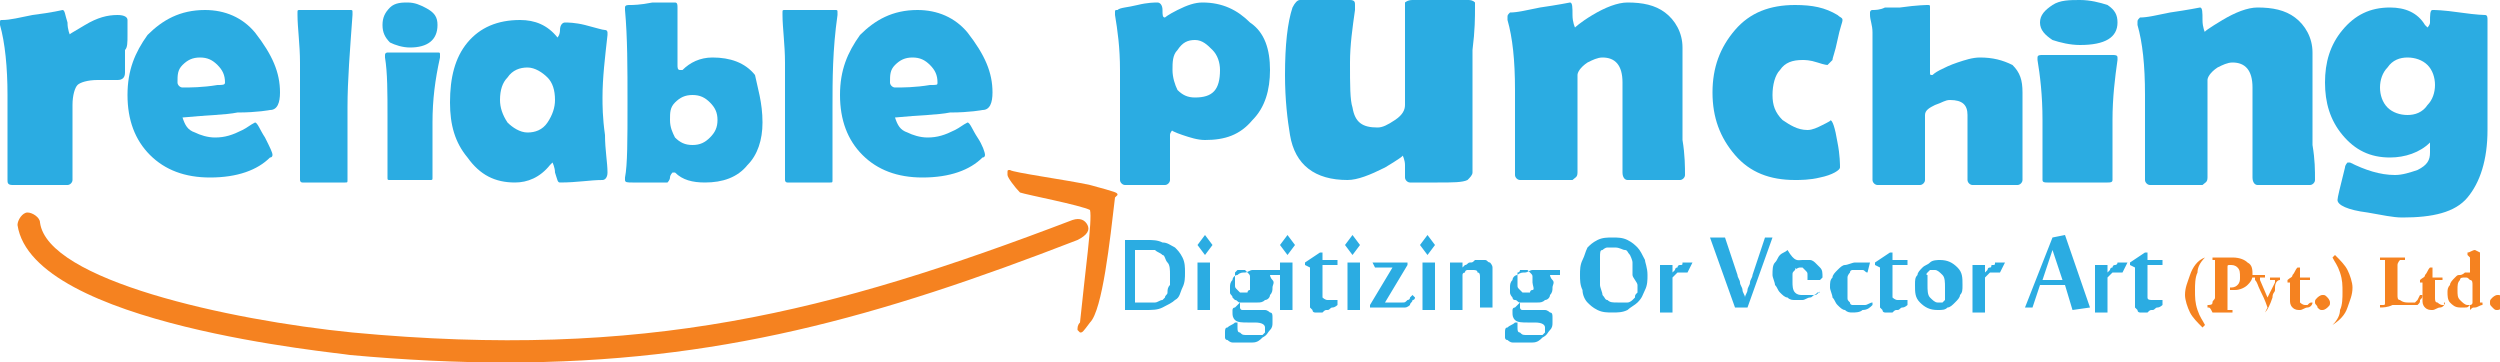
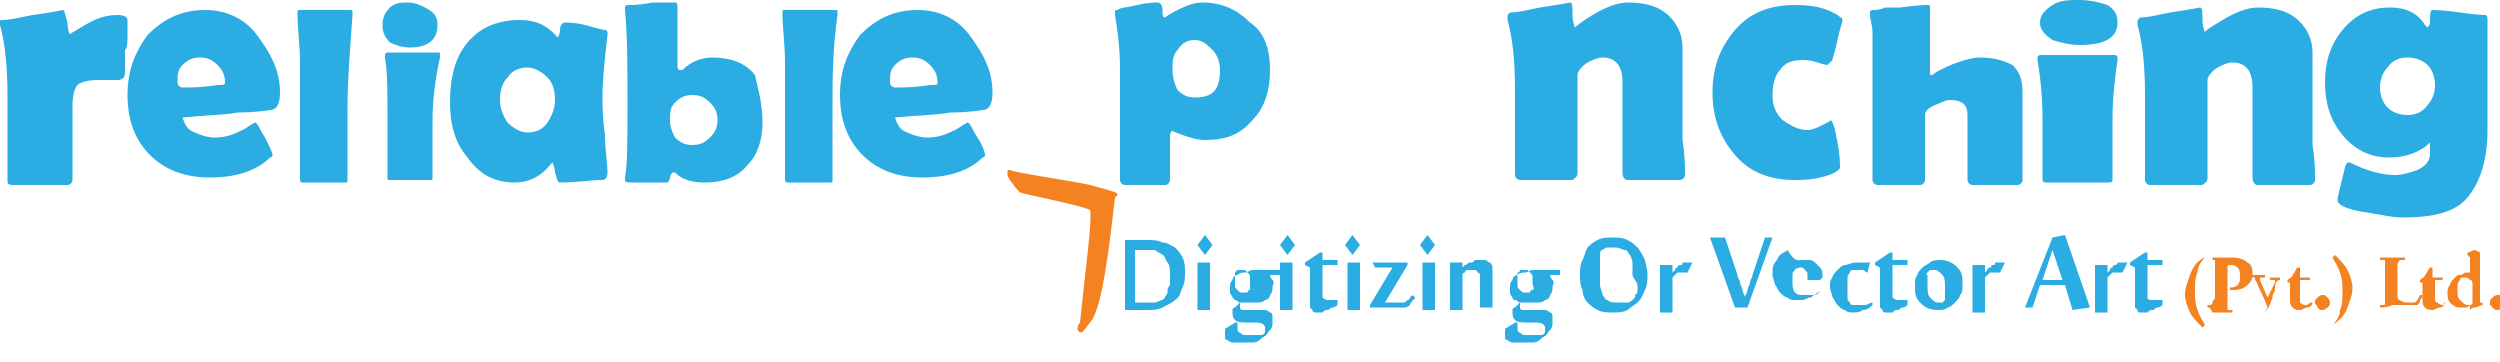
<svg xmlns="http://www.w3.org/2000/svg" version="1.1" id="Layer_1" x="0px" y="0px" width="100px" height="14.5px" viewBox="125.6 -81.8 100 14.5" enable-background="new 125.6 -81.8 100 14.5" xml:space="preserve">
  <g>
    <path fill="#2BACE2" d="M130.6-78.9c0,0.2-0.1,0.3-0.3,0.3c-0.1,0-0.2,0-0.4,0c-0.2,0-0.3,0-0.4,0c-0.4,0-0.7,0.1-0.8,0.2   c-0.1,0.1-0.2,0.4-0.2,0.8c0,0.2,0,0.5,0,0.9c0,0.4,0,0.7,0,0.9c0,0.1,0,0.3,0,0.6c0,0.3,0,0.5,0,0.6c0,0.1-0.1,0.2-0.2,0.2   c-0.2,0-0.6,0-1.1,0c-0.5,0-0.8,0-1.1,0c-0.2,0-0.2-0.1-0.2-0.2c0-0.4,0-1,0-1.7c0-0.8,0-1.4,0-1.7c0-1.1-0.1-2.1-0.3-2.8   c0,0,0-0.1,0-0.1c0-0.1,0-0.1,0.1-0.1c0.3,0,0.7-0.1,1.2-0.2c0.8-0.1,1.2-0.2,1.2-0.2c0.1,0,0.1,0.2,0.2,0.5c0,0.3,0.1,0.5,0.1,0.5   c-0.1,0,0.1-0.1,0.6-0.4c0.5-0.3,0.9-0.4,1.3-0.4c0.3,0,0.4,0.1,0.4,0.2c0,0.1,0,0.3,0,0.6c0,0.3,0,0.5-0.1,0.6c0,0.1,0,0.3,0,0.6   C130.6-79.2,130.6-79,130.6-78.9L130.6-78.9z" />
    <path fill="#2BACE2" d="M136.8-78.1c0,0.4-0.1,0.7-0.4,0.7c0,0-0.5,0.1-1.3,0.1c-0.5,0.1-1.2,0.1-2.2,0.2c0.1,0.3,0.2,0.5,0.5,0.6   c0.2,0.1,0.5,0.2,0.8,0.2c0.4,0,0.7-0.1,1.1-0.3c0.2-0.1,0.3-0.2,0.5-0.3c0.1,0,0.2,0.3,0.4,0.6c0.2,0.4,0.3,0.6,0.3,0.7   c0,0,0,0.1-0.1,0.1c-0.5,0.5-1.3,0.8-2.4,0.8c-1,0-1.8-0.3-2.4-0.9c-0.6-0.6-0.9-1.4-0.9-2.4c0-1,0.3-1.7,0.8-2.4   c0.6-0.6,1.3-1,2.3-1c0.8,0,1.5,0.3,2,0.9C136.5-79.6,136.8-78.9,136.8-78.1L136.8-78.1z M134.6-78.5c0-0.3-0.1-0.5-0.3-0.7   c-0.2-0.2-0.4-0.3-0.7-0.3c-0.3,0-0.5,0.1-0.7,0.3c-0.2,0.2-0.2,0.4-0.2,0.7c0,0.1,0.1,0.2,0.2,0.2c0.3,0,0.8,0,1.4-0.1   C134.5-78.4,134.6-78.4,134.6-78.5L134.6-78.5z" />
    <path fill="#2BACE2" d="M139.5-77.5c0,0.9,0,1.6,0,2.1c0,0.1,0,0.2,0,0.4c0,0.2,0,0.3,0,0.4c0,0.1,0,0.1-0.1,0.1   c-0.2,0-0.5,0-0.9,0c-0.4,0-0.7,0-0.8,0c-0.1,0-0.1-0.1-0.1-0.1c0,0,0-0.1,0-0.2c0-0.3,0-0.7,0-1.3c0-0.6,0-1,0-1.3   c0-1.4,0-2,0-1.9c0-0.7-0.1-1.4-0.1-1.9c0,0,0-0.1,0-0.1c0-0.1,0-0.1,0.1-0.1h2c0.1,0,0.1,0,0.1,0.1l0,0.1   C139.6-79.8,139.5-78.6,139.5-77.5L139.5-77.5z" />
    <path fill="#2BACE2" d="M143.1-80.8c0,0.6-0.4,0.9-1.1,0.9c-0.3,0-0.6-0.1-0.8-0.2c-0.2-0.2-0.3-0.4-0.3-0.7c0-0.3,0.1-0.5,0.3-0.7   c0.2-0.2,0.5-0.2,0.7-0.2c0.3,0,0.5,0.1,0.7,0.2C143-81.3,143.1-81.1,143.1-80.8L143.1-80.8z M142.9-76.9c0,0.3,0,0.6,0,1.1   c0,0.5,0,0.9,0,1.1c0,0.1,0,0.1-0.1,0.1c-0.1,0-0.4,0-0.8,0c-0.4,0-0.7,0-0.8,0c-0.1,0-0.1,0-0.1-0.1c0,0,0-0.1,0-0.2   c0-0.2,0-0.6,0-1.1c0-0.5,0-0.9,0-1.1c0-1,0-1.8-0.1-2.4c0-0.1,0-0.1,0-0.1c0-0.1,0.1-0.1,0.1-0.1c0.1,0,0.3,0,0.5,0   c0.2,0,0.4,0,0.5,0c0.1,0,0.3,0,0.5,0c0.2,0,0.4,0,0.5,0c0.1,0,0.1,0,0.1,0.1c0,0,0,0,0,0.1C143-78.6,142.9-77.8,142.9-76.9   L142.9-76.9z" />
    <path fill="#2BACE2" d="M149.7-77.9c0,0.3,0,0.8,0.1,1.5c0,0.6,0.1,1.1,0.1,1.5c0,0.2-0.1,0.3-0.2,0.3c-0.5,0-1,0.1-1.7,0.1   c-0.1,0-0.1-0.1-0.2-0.4c0-0.2-0.1-0.4-0.1-0.4c0,0-0.1,0.1-0.1,0.1c-0.4,0.5-0.9,0.7-1.4,0.7c-0.8,0-1.4-0.3-1.9-1   c-0.5-0.6-0.7-1.3-0.7-2.2c0-1,0.2-1.8,0.7-2.4c0.5-0.6,1.2-0.9,2.1-0.9c0.6,0,1.1,0.2,1.5,0.7c0,0,0,0,0,0c0,0,0.1-0.1,0.1-0.3   c0-0.2,0.1-0.3,0.2-0.3c0.1,0,0.4,0,0.8,0.1c0.4,0.1,0.7,0.2,0.8,0.2c0.1,0,0.1,0.1,0.1,0.1c0,0,0,0.1,0,0.1   C149.8-79.5,149.7-78.7,149.7-77.9L149.7-77.9z M147.8-77.8c0-0.4-0.1-0.7-0.3-0.9c-0.2-0.2-0.5-0.4-0.8-0.4   c-0.3,0-0.6,0.1-0.8,0.4c-0.2,0.2-0.3,0.5-0.3,0.9c0,0.3,0.1,0.6,0.3,0.9c0.2,0.2,0.5,0.4,0.8,0.4c0.3,0,0.6-0.1,0.8-0.4   C147.7-77.2,147.8-77.5,147.8-77.8L147.8-77.8z" />
    <path fill="#2BACE2" d="M156.1-76.9c0,0.7-0.2,1.3-0.6,1.7c-0.4,0.5-1,0.7-1.7,0.7c-0.5,0-0.9-0.1-1.2-0.4c0,0,0,0-0.1,0   c0,0-0.1,0.1-0.1,0.2c0,0.1-0.1,0.2-0.1,0.2c-0.1,0-0.5,0-1.4,0c-0.2,0-0.3,0-0.3-0.1c0,0,0,0,0-0.1c0.1-0.5,0.1-1.5,0.1-3   c0-1.4,0-2.6-0.1-3.7l0-0.1c0-0.1,0.1-0.1,0.2-0.1c0.1,0,0.4,0,0.9-0.1c0.4,0,0.6,0,0.9,0c0.1,0,0.1,0.1,0.1,0.2c0,0.1,0,0.3,0,0.5   c0,0.3,0,0.4,0,0.5c0,0.3,0,0.8,0,1.3c0,0.1,0,0.2,0.1,0.2c0,0,0.1,0,0.1,0c0.3-0.3,0.7-0.5,1.2-0.5c0.7,0,1.3,0.2,1.7,0.7   C155.9-78.3,156.1-77.7,156.1-76.9L156.1-76.9z M154.3-77c0-0.3-0.1-0.5-0.3-0.7c-0.2-0.2-0.4-0.3-0.7-0.3c-0.3,0-0.5,0.1-0.7,0.3   c-0.2,0.2-0.2,0.4-0.2,0.7c0,0.3,0.1,0.5,0.2,0.7c0.2,0.2,0.4,0.3,0.7,0.3c0.3,0,0.5-0.1,0.7-0.3C154.2-76.5,154.3-76.7,154.3-77   L154.3-77z" />
    <path fill="#2BACE2" d="M158.9-77.5c0,0.9,0,1.6,0,2.1c0,0.1,0,0.2,0,0.4c0,0.2,0,0.3,0,0.4c0,0.1,0,0.1-0.1,0.1   c-0.2,0-0.5,0-0.9,0c-0.4,0-0.7,0-0.8,0c-0.1,0-0.1-0.1-0.1-0.1c0,0,0-0.1,0-0.2c0-0.3,0-0.7,0-1.3s0-1,0-1.3c0-1.4,0-2,0-1.9   c0-0.7-0.1-1.4-0.1-1.9c0,0,0-0.1,0-0.1c0-0.1,0-0.1,0.1-0.1h2c0.1,0,0.1,0,0.1,0.1l0,0.1C158.9-79.8,158.9-78.6,158.9-77.5   L158.9-77.5z" />
    <path fill="#2BACE2" d="M165.3-78.1c0,0.4-0.1,0.7-0.4,0.7c0,0-0.5,0.1-1.3,0.1c-0.5,0.1-1.2,0.1-2.2,0.2c0.1,0.3,0.2,0.5,0.5,0.6   c0.2,0.1,0.5,0.2,0.8,0.2c0.4,0,0.7-0.1,1.1-0.3c0.2-0.1,0.3-0.2,0.5-0.3c0.1,0,0.2,0.3,0.4,0.6s0.3,0.6,0.3,0.7c0,0,0,0.1-0.1,0.1   c-0.5,0.5-1.3,0.8-2.4,0.8c-1,0-1.8-0.3-2.4-0.9c-0.6-0.6-0.9-1.4-0.9-2.4c0-1,0.3-1.7,0.8-2.4c0.6-0.6,1.3-1,2.3-1   c0.8,0,1.5,0.3,2,0.9C165-79.6,165.3-78.9,165.3-78.1L165.3-78.1z M163.1-78.5c0-0.3-0.1-0.5-0.3-0.7c-0.2-0.2-0.4-0.3-0.7-0.3   c-0.3,0-0.5,0.1-0.7,0.3c-0.2,0.2-0.2,0.4-0.2,0.7c0,0.1,0.1,0.2,0.2,0.2c0.3,0,0.8,0,1.4-0.1C163.1-78.4,163.1-78.4,163.1-78.5   L163.1-78.5z" />
    <path fill="#2BACE2" d="M176.4-79c0,0.8-0.2,1.5-0.7,2c-0.5,0.6-1.1,0.8-1.9,0.8c-0.3,0-0.6-0.1-0.9-0.2c-0.3-0.1-0.5-0.2-0.4-0.2   c0,0-0.1,0.1-0.1,0.2c0,0.2,0,0.5,0,0.9c0,0.4,0,0.7,0,0.9c0,0.1-0.1,0.2-0.2,0.2l-1.1,0c-0.3,0-0.4,0-0.5,0   c-0.1,0-0.2-0.1-0.2-0.2l0-4.4c0-0.9-0.1-1.6-0.2-2.2c0,0,0-0.1,0-0.1c0-0.1,0-0.1,0.1-0.1c0.1-0.1,0.4-0.1,0.8-0.2   c0.4-0.1,0.7-0.1,0.8-0.1c0.1,0,0.2,0.1,0.2,0.3c0,0.2,0,0.3,0.1,0.3c0,0,0.1-0.1,0.5-0.3c0.4-0.2,0.7-0.3,1-0.3   c0.8,0,1.4,0.3,1.9,0.8C176.2-80.5,176.4-79.8,176.4-79L176.4-79z M174.4-79c0-0.3-0.1-0.6-0.3-0.8c-0.2-0.2-0.4-0.4-0.7-0.4   c-0.3,0-0.5,0.1-0.7,0.4c-0.2,0.2-0.2,0.5-0.2,0.8c0,0.3,0.1,0.6,0.2,0.8c0.2,0.2,0.4,0.3,0.7,0.3C174.1-77.9,174.4-78.2,174.4-79   L174.4-79z" />
-     <path fill="#2BACE2" d="M184.6-81.5c0,0.4,0,0.9-0.1,1.7c0,0.8,0,1.3,0,1.7c0,0.4,0,0.9,0,1.6c0,0.7,0,1.3,0,1.6   c0,0.1-0.1,0.2-0.2,0.3c-0.2,0.1-0.6,0.1-1.2,0.1c-0.5,0-0.9,0-1.1,0c-0.1,0-0.2-0.1-0.2-0.2c0-0.2,0-0.3,0-0.5   c0-0.2-0.1-0.4-0.1-0.4c0.1,0-0.2,0.2-0.7,0.5c-0.6,0.3-1.1,0.5-1.5,0.5c-1.3,0-2.1-0.6-2.3-1.8c-0.1-0.6-0.2-1.4-0.2-2.4   c0-1.2,0.1-2.1,0.3-2.7c0.1-0.2,0.2-0.3,0.3-0.3c0.2,0,0.6,0,1,0c0.5,0,0.8,0,1,0c0.2,0,0.2,0.1,0.2,0.2c0,0,0,0.1,0,0.2   c-0.1,0.7-0.2,1.4-0.2,2.1c0,0.9,0,1.5,0.1,1.8c0.1,0.6,0.4,0.8,1,0.8c0.2,0,0.4-0.1,0.7-0.3c0.3-0.2,0.4-0.4,0.4-0.6   c0-0.2,0-1.5,0-3.8c0-0.2,0-0.3,0-0.3c0,0,0.1-0.1,0.3-0.1c0.2,0,0.6,0,1.1,0c0.5,0,0.8,0,1.1,0c0.1,0,0.2,0,0.3,0.1   C184.6-81.6,184.6-81.5,184.6-81.5L184.6-81.5z" />
    <path fill="#2BACE2" d="M193-74.8c0,0.1-0.1,0.2-0.2,0.2s-0.5,0-1,0c-0.6,0-0.9,0-1.1,0c-0.1,0-0.2-0.1-0.2-0.3c0-0.2,0-0.6,0-1   c0-0.5,0-0.8,0-1c0-0.2,0-0.4,0-0.8c0-0.4,0-0.6,0-0.8c0-0.7-0.3-1-0.8-1c-0.2,0-0.4,0.1-0.6,0.2c-0.3,0.2-0.4,0.4-0.4,0.5v3.9   c0,0.2-0.1,0.2-0.2,0.3c-0.2,0-0.5,0-1,0c-0.5,0-0.9,0-1.1,0c-0.1,0-0.2-0.1-0.2-0.2c0-0.4,0-0.9,0-1.7c0-0.8,0-1.3,0-1.7   c0-1.2-0.1-2.1-0.3-2.8c0,0,0-0.1,0-0.1c0-0.1,0-0.1,0.1-0.2c0.3,0,0.7-0.1,1.2-0.2c0.7-0.1,1.2-0.2,1.2-0.2c0.1,0,0.1,0.2,0.1,0.5   s0.1,0.5,0.1,0.5c0,0,0.2-0.2,0.7-0.5c0.5-0.3,1-0.5,1.4-0.5c0.6,0,1.1,0.1,1.5,0.4c0.4,0.3,0.7,0.8,0.7,1.4v2.3c0,0.3,0,0.8,0,1.4   C193-75.6,193-75.1,193-74.8L193-74.8z" />
    <path fill="#2BACE2" d="M198.7-79.2c0,0-0.1,0-0.4-0.1c-0.3-0.1-0.5-0.1-0.6-0.1c-0.4,0-0.7,0.1-0.9,0.4c-0.2,0.2-0.3,0.6-0.3,1   c0,0.4,0.1,0.7,0.4,1c0.3,0.2,0.6,0.4,1,0.4c0.2,0,0.4-0.1,0.6-0.2c0.2-0.1,0.4-0.2,0.3-0.2c0.1,0,0.2,0.3,0.3,0.9   c0.1,0.5,0.1,0.9,0.1,1s-0.3,0.3-0.8,0.4c-0.4,0.1-0.8,0.1-1,0.1c-1,0-1.8-0.3-2.4-1c-0.6-0.7-0.9-1.5-0.9-2.5c0-1,0.3-1.8,0.9-2.5   c0.6-0.7,1.4-1,2.4-1c0.7,0,1.2,0.1,1.7,0.4c0.1,0.1,0.2,0.1,0.2,0.2c0,0.1-0.1,0.3-0.2,0.8c-0.1,0.5-0.2,0.7-0.2,0.8   C198.8-79.3,198.7-79.2,198.7-79.2L198.7-79.2z" />
    <path fill="#2BACE2" d="M206.5-78.1l0,3.5c0,0.1-0.1,0.2-0.2,0.2c-0.1,0-0.4,0-0.9,0c-0.4,0-0.7,0-0.9,0c-0.1,0-0.2-0.1-0.2-0.2   c0-0.3,0-0.7,0-1.3c0-0.6,0-1,0-1.3c0-0.4-0.2-0.6-0.7-0.6c-0.2,0-0.3,0.1-0.6,0.2c-0.2,0.1-0.4,0.2-0.4,0.4v1.2c0,0.2,0,0.4,0,0.7   c0,0.3,0,0.6,0,0.7c0,0.1-0.1,0.2-0.2,0.2c-0.1,0-0.5,0-1,0c-0.3,0-0.6,0-0.7,0c-0.1,0-0.2-0.1-0.2-0.2c0-0.3,0-0.7,0-1.2   c0-0.5,0-0.9,0-1.2c0-1.1,0-2,0-2.7c0-0.3,0-0.5,0-0.8c0-0.3-0.1-0.5-0.1-0.7c0,0,0-0.1,0-0.1c0,0,0-0.1,0.1-0.1   c0.1,0,0.3,0,0.5-0.1c0.3,0,0.5,0,0.6,0c0.7-0.1,1.1-0.1,1.1-0.1c0.1,0,0.1,0,0.1,0.1c0,0.1,0,0.3,0,0.4c0,0.2,0,0.4,0,0.4   c0,0.8,0,1.4,0,1.8c0,0.1,0,0.1,0.1,0.1c0,0,0.1-0.1,0.3-0.2c0.2-0.1,0.4-0.2,0.7-0.3c0.3-0.1,0.6-0.2,0.9-0.2   c0.5,0,0.9,0.1,1.3,0.3C206.4-78.9,206.5-78.6,206.5-78.1L206.5-78.1z" />
    <path fill="#2BACE2" d="M210.3-80.9c0,0.6-0.5,0.9-1.5,0.9c-0.4,0-0.8-0.1-1.1-0.2c-0.3-0.2-0.5-0.4-0.5-0.7c0-0.3,0.2-0.5,0.5-0.7   c0.3-0.2,0.7-0.2,1.1-0.2c0.4,0,0.8,0.1,1.1,0.2C210.2-81.4,210.3-81.2,210.3-80.9L210.3-80.9z M210.1-77c0,0.3,0,0.6,0,1.2   c0,0.5,0,0.9,0,1.2c0,0.1-0.1,0.1-0.2,0.1c-0.2,0-0.6,0-1.2,0c-0.6,0-1,0-1.2,0c-0.1,0-0.2,0-0.2-0.1c0,0,0-0.1,0-0.2   c0-0.2,0-0.6,0-1.1c0-0.5,0-0.9,0-1.1c0-1-0.1-1.8-0.2-2.4c0-0.1,0-0.1,0-0.1c0-0.1,0.1-0.1,0.2-0.1c0.1,0,0.4,0,0.7,0   c0.3,0,0.5,0,0.7,0c0.2,0,0.4,0,0.7,0c0.3,0,0.5,0,0.7,0c0.1,0,0.2,0,0.2,0.1c0,0,0,0,0,0.1C210.2-78.7,210.1-77.9,210.1-77   L210.1-77z" />
    <path fill="#2BACE2" d="M225.1-76.6c0,1.2-0.3,2.1-0.8,2.7c-0.5,0.6-1.4,0.8-2.6,0.8c-0.4,0-0.8-0.1-1.4-0.2   c-0.8-0.1-1.2-0.3-1.2-0.5c0-0.1,0.1-0.5,0.3-1.3c0-0.1,0.1-0.2,0.1-0.2c0,0,0,0,0.1,0c0.6,0.3,1.2,0.5,1.8,0.5   c0.3,0,0.6-0.1,0.9-0.2c0.4-0.2,0.5-0.4,0.5-0.7v-0.4c-0.4,0.4-1,0.6-1.6,0.6c-0.8,0-1.4-0.3-1.9-0.9c-0.5-0.6-0.7-1.3-0.7-2.1   c0-0.8,0.2-1.5,0.7-2.1c0.5-0.6,1.1-0.9,1.9-0.9c0.6,0,1.1,0.2,1.4,0.7c0.1,0.1,0.1,0.1,0.1,0.1c0,0,0.1-0.1,0.1-0.2   c0-0.3,0-0.5,0.1-0.5c0.1,0,0.4,0,1.1,0.1c0.7,0.1,1,0.1,1,0.1c0.1,0,0.1,0.1,0.1,0.2c0,0.3,0,0.7,0,1.3c0,0.6,0,1,0,1.3   c0,0.2,0,0.4,0,0.8C225.1-77.1,225.1-76.8,225.1-76.6L225.1-76.6z M223-78.4c0-0.3-0.1-0.6-0.3-0.8c-0.2-0.2-0.5-0.3-0.8-0.3   c-0.3,0-0.6,0.1-0.8,0.4c-0.2,0.2-0.3,0.5-0.3,0.8c0,0.3,0.1,0.6,0.3,0.8c0.2,0.2,0.5,0.3,0.8,0.3c0.3,0,0.6-0.1,0.8-0.4   C222.9-77.8,223-78.1,223-78.4L223-78.4z" />
    <path fill="#2BACE2" d="M218.2-74.6c0,0.1-0.1,0.2-0.2,0.2c-0.1,0-0.5,0-1,0c-0.6,0-0.9,0-1.1,0c-0.1,0-0.2-0.1-0.2-0.3   c0-0.2,0-0.6,0-1c0-0.5,0-0.8,0-1c0-0.2,0-0.4,0-0.8c0-0.4,0-0.6,0-0.8c0-0.7-0.3-1-0.8-1c-0.2,0-0.4,0.1-0.6,0.2   c-0.3,0.2-0.4,0.4-0.4,0.5v3.9c0,0.2-0.1,0.2-0.2,0.3c-0.2,0-0.5,0-1,0c-0.5,0-0.9,0-1.1,0c-0.1,0-0.2-0.1-0.2-0.2   c0-0.4,0-0.9,0-1.7c0-0.8,0-1.3,0-1.7c0-1.2-0.1-2.1-0.3-2.8c0,0,0-0.1,0-0.1c0-0.1,0-0.1,0.1-0.2c0.3,0,0.7-0.1,1.2-0.2   c0.7-0.1,1.2-0.2,1.2-0.2c0.1,0,0.1,0.2,0.1,0.5c0,0.3,0.1,0.5,0.1,0.5c-0.1,0,0.2-0.2,0.7-0.5c0.5-0.3,1-0.5,1.4-0.5   c0.6,0,1.1,0.1,1.5,0.4c0.4,0.3,0.7,0.8,0.7,1.4v2.3c0,0.3,0,0.8,0,1.4C218.2-75.4,218.2-75,218.2-74.6L218.2-74.6z" />
    <g>
      <path fill="#F58220" d="M170.3-74c0-0.1,0-0.1-1.1-0.4c-0.9-0.2-3.1-0.5-3.2-0.6c-0.1,0-0.1,0-0.1,0.1c0,0,0,0.1,0,0.1    c0,0.1,0.3,0.5,0.5,0.7c0,0,0,0,0,0c0.3,0.1,2.4,0.5,2.8,0.7c0.1,0.4-0.2,2.5-0.4,4.5c-0.1,0.1-0.1,0.2-0.1,0.3    c0,0,0.1,0.1,0.1,0.1c0.1,0,0.1,0,0.4-0.4c0.5-0.5,0.8-3.3,1-5L170.3-74C170.3-73.9,170.3-74,170.3-74z" />
-       <path fill="#F58220" d="M169.1-72.8c-0.1-0.2-0.3-0.3-0.6-0.2c-9.7,3.7-17.1,5.6-28.8,4.5c-5-0.5-12.2-2.1-12.5-4.4    c0-0.2-0.3-0.4-0.5-0.4c-0.2,0-0.4,0.3-0.4,0.5c0.6,4,12.8,5.1,13.3,5.2c2.2,0.2,4.3,0.3,6.2,0.3c8.5,0,14.9-1.8,22.9-4.9    C169.1-72.4,169.2-72.6,169.1-72.8z" />
    </g>
    <path fill="#2BACE2" d="M171.1-69.7C171.1-69.7,171.1-69.7,171.1-69.7c0.1,0,0.1,0,0.1,0c0,0,0.1,0,0.1,0c0,0,0,0,0.1,0   c0.2,0,0.3,0,0.4,0c0.1,0,0.2-0.1,0.3-0.1c0,0,0.1-0.1,0.1-0.1c0-0.1,0.1-0.1,0.1-0.2c0-0.1,0-0.2,0.1-0.3c0-0.1,0-0.3,0-0.4   c0-0.2,0-0.4-0.1-0.5c-0.1-0.1-0.1-0.3-0.2-0.3c-0.1-0.1-0.2-0.1-0.3-0.2c-0.1,0-0.2,0-0.4,0c0,0,0,0-0.1,0c0,0-0.1,0-0.1,0   c0,0-0.1,0-0.1,0c0,0,0,0-0.1,0V-69.7L171.1-69.7z M170.6-72.2c0.1,0,0.1,0,0.2,0c0.1,0,0.2,0,0.2,0c0.1,0,0.2,0,0.3,0   c0.1,0,0.2,0,0.2,0c0.2,0,0.4,0,0.6,0.1c0.2,0,0.3,0.1,0.5,0.2c0.1,0.1,0.2,0.2,0.3,0.4c0.1,0.2,0.1,0.4,0.1,0.6   c0,0.2,0,0.4-0.1,0.6c-0.1,0.2-0.1,0.4-0.3,0.5c-0.1,0.1-0.3,0.2-0.5,0.3c-0.2,0.1-0.4,0.1-0.7,0.1c-0.1,0-0.2,0-0.2,0   c-0.1,0-0.2,0-0.2,0c-0.1,0-0.2,0-0.2,0c-0.1,0-0.1,0-0.2,0L170.6-72.2L170.6-72.2z M174-69.4h-0.5v-1.9h0.5V-69.4L174-69.4z    M173.8-72.4l0.3,0.4l-0.3,0.4l-0.3-0.4L173.8-72.4L173.8-72.4z M175.3-70.1c0,0,0.1,0,0.1,0c0,0,0.1,0,0.1,0c0,0,0-0.1,0.1-0.1   c0-0.1,0-0.2,0-0.3c0-0.1,0-0.1,0-0.2c0-0.1,0-0.1-0.1-0.2c0,0-0.1-0.1-0.1-0.1c0,0-0.1,0-0.1,0c0,0-0.1,0-0.1,0c0,0-0.1,0-0.1,0   c0,0-0.1,0.1-0.1,0.1c0,0.1,0,0.2,0,0.3c0,0.1,0,0.1,0,0.2c0,0.1,0,0.1,0.1,0.2c0,0,0.1,0.1,0.1,0.1   C175.3-70.1,175.3-70.1,175.3-70.1L175.3-70.1z M175.2-68.1c-0.1,0-0.2,0-0.3,0c-0.1,0-0.2-0.1-0.2-0.1c-0.1,0-0.1-0.1-0.1-0.1   c0,0,0-0.1,0-0.2c0-0.1,0-0.2,0.1-0.2c0.1-0.1,0.2-0.1,0.3-0.2l0.1,0c0,0,0,0.1,0,0.1c0,0,0,0.1,0,0.1c0,0.1,0,0.2,0.1,0.2   c0.1,0.1,0.1,0.1,0.3,0.1c0.1,0,0.1,0,0.2,0c0.1,0,0.1,0,0.2,0c0,0,0.1,0,0.1,0c0,0,0.1,0,0.1,0c0,0,0.1-0.1,0.1-0.1   c0,0,0-0.1,0-0.2c0-0.1-0.1-0.2-0.4-0.2l-0.3,0c-0.2,0-0.4,0-0.5-0.1c-0.1-0.1-0.1-0.2-0.1-0.3c0,0,0-0.1,0-0.1c0,0,0-0.1,0.1-0.1   c0,0,0.1-0.1,0.1-0.1c0,0,0.1-0.1,0.1-0.1c-0.1,0-0.1-0.1-0.2-0.1c0,0-0.1-0.1-0.1-0.1c0-0.1-0.1-0.1-0.1-0.2c0-0.1,0-0.1,0-0.2   c0-0.1,0-0.2,0.1-0.3c0-0.1,0.1-0.2,0.2-0.2c0.1-0.1,0.2-0.1,0.3-0.1c0.1,0,0.2-0.1,0.3-0.1c0.1,0,0.2,0,0.3,0c0.1,0,0.1,0,0.2,0   c0.1,0,0.2,0,0.3,0c0.1,0,0.2,0,0.3,0l0,0.2c0,0-0.1,0-0.2,0c-0.1,0-0.1,0-0.2,0c0,0,0,0.1,0.1,0.2s0,0.2,0,0.3   c0,0.1,0,0.2-0.1,0.3c0,0.1-0.1,0.2-0.2,0.2c-0.1,0.1-0.2,0.1-0.3,0.1c-0.1,0-0.2,0-0.3,0c0,0,0,0-0.1,0c0,0,0,0-0.1,0   c0,0,0,0-0.1,0c0,0,0,0-0.1,0c0,0,0,0.1,0,0.1c0,0,0,0.1,0,0.1c0,0,0,0.1,0.1,0.1c0,0,0.1,0,0.2,0h0.4c0.1,0,0.2,0,0.3,0   c0.1,0,0.2,0.1,0.2,0.1c0.1,0,0.1,0.1,0.1,0.2c0,0.1,0,0.1,0,0.2c0,0.1,0,0.2-0.1,0.3s-0.1,0.2-0.3,0.3c-0.1,0.1-0.2,0.2-0.4,0.2   C175.5-68.1,175.3-68.1,175.2-68.1L175.2-68.1z M177.3-69.4h-0.5v-1.9h0.5V-69.4L177.3-69.4z M177.1-72.4l0.3,0.4l-0.3,0.4   l-0.3-0.4L177.1-72.4L177.1-72.4z M178-71.1l-0.2-0.1v-0.1l0.6-0.4h0.1l0,0.3h0.6l0,0.2c0,0-0.1,0-0.2,0c-0.1,0-0.1,0-0.2,0   c-0.1,0-0.1,0-0.2,0v1.1c0,0.1,0,0.1,0,0.2c0,0,0.1,0.1,0.2,0.1c0,0,0,0,0.1,0c0,0,0.1,0,0.1,0c0,0,0.1,0,0.1,0s0.1,0,0.1,0v0.2   c0,0-0.1,0.1-0.2,0.1c-0.1,0-0.1,0.1-0.2,0.1c-0.1,0-0.1,0-0.2,0.1c-0.1,0-0.1,0-0.2,0c0,0-0.1,0-0.1,0c0,0-0.1,0-0.1-0.1   c0,0-0.1-0.1-0.1-0.1c0,0,0-0.1,0-0.2V-71.1L178-71.1L178-71.1z M180-69.4h-0.5v-1.9h0.5V-69.4L180-69.4z M179.7-72.4l0.3,0.4   l-0.3,0.4l-0.3-0.4L179.7-72.4L179.7-72.4z M180.5-71.3c0.1,0,0.1,0,0.3,0c0.1,0,0.2,0,0.3,0c0.1,0,0.3,0,0.4,0c0.1,0,0.2,0,0.4,0   v0.1l-0.9,1.5c0,0,0,0,0.1,0c0,0,0.1,0,0.1,0c0,0,0.1,0,0.1,0c0,0,0.1,0,0.1,0c0.1,0,0.2,0,0.3,0c0.1,0,0.1,0,0.2-0.1   c0,0,0.1,0,0.1-0.1c0,0,0.1-0.1,0.1-0.1l0.1,0.1c0,0,0,0.1-0.1,0.1c0,0.1-0.1,0.1-0.1,0.2c0,0-0.1,0.1-0.2,0.1c-0.1,0-0.2,0-0.3,0   c-0.1,0-0.2,0-0.3,0c-0.1,0-0.2,0-0.3,0c-0.1,0-0.2,0-0.3,0c-0.1,0-0.1,0-0.2,0v-0.1l0.9-1.5h0c-0.1,0-0.3,0-0.4,0   c-0.1,0-0.2,0-0.3,0L180.5-71.3L180.5-71.3z M183-69.4h-0.5v-1.9h0.5V-69.4L183-69.4z M182.7-72.4L183-72l-0.3,0.4l-0.3-0.4   L182.7-72.4L182.7-72.4z M184.8-69.4v-1.3c0-0.1,0-0.2-0.1-0.2c0-0.1-0.1-0.1-0.2-0.1c0,0-0.1,0-0.1,0c0,0-0.1,0-0.1,0   c0,0-0.1,0-0.1,0.1c0,0-0.1,0-0.1,0.1v1.4h-0.5v-1.9h0.5l0,0.2h0c0,0,0.1-0.1,0.1-0.1c0.1,0,0.1-0.1,0.2-0.1c0.1,0,0.1,0,0.2-0.1   c0.1,0,0.1,0,0.2,0c0.1,0,0.1,0,0.2,0c0.1,0,0.1,0.1,0.2,0.1c0,0,0.1,0.1,0.1,0.2c0,0.1,0,0.2,0,0.2v1.4H184.8L184.8-69.4z    M186.6-70.1c0,0,0.1,0,0.1,0c0,0,0.1,0,0.1,0c0,0,0-0.1,0.1-0.1s0-0.2,0-0.3c0-0.1,0-0.1,0-0.2c0-0.1,0-0.1-0.1-0.2   c0,0-0.1-0.1-0.1-0.1c0,0-0.1,0-0.1,0c0,0-0.1,0-0.1,0c0,0-0.1,0-0.1,0c0,0,0,0.1-0.1,0.1c0,0.1,0,0.2,0,0.3c0,0.1,0,0.1,0,0.2   c0,0.1,0,0.1,0.1,0.2c0,0,0.1,0.1,0.1,0.1C186.5-70.1,186.5-70.1,186.6-70.1L186.6-70.1z M186.4-68.1c-0.1,0-0.2,0-0.3,0   c-0.1,0-0.2-0.1-0.2-0.1c-0.1,0-0.1-0.1-0.1-0.1c0,0,0-0.1,0-0.2c0-0.1,0-0.2,0.1-0.2c0.1-0.1,0.2-0.1,0.3-0.2l0.1,0   c0,0,0,0.1,0,0.1c0,0,0,0.1,0,0.1c0,0.1,0,0.2,0.1,0.2c0.1,0.1,0.1,0.1,0.3,0.1c0.1,0,0.1,0,0.2,0c0.1,0,0.1,0,0.2,0   c0.1,0,0.1,0,0.1,0c0,0,0.1,0,0.1,0c0,0,0.1-0.1,0.1-0.1c0,0,0-0.1,0-0.2c0-0.1-0.1-0.2-0.4-0.2l-0.3,0c-0.2,0-0.4,0-0.5-0.1   c-0.1-0.1-0.1-0.2-0.1-0.3c0,0,0-0.1,0-0.1c0,0,0-0.1,0.1-0.1c0,0,0.1-0.1,0.1-0.1s0.1-0.1,0.1-0.1c-0.1,0-0.1-0.1-0.2-0.1   s-0.1-0.1-0.1-0.1s-0.1-0.1-0.1-0.2c0-0.1,0-0.1,0-0.2c0-0.1,0-0.2,0.1-0.3c0-0.1,0.1-0.2,0.2-0.2c0.1-0.1,0.2-0.1,0.3-0.1   c0.1,0,0.2-0.1,0.3-0.1c0.1,0,0.2,0,0.3,0c0.1,0,0.1,0,0.2,0c0.1,0,0.2,0,0.3,0c0.1,0,0.2,0,0.3,0l0,0.2c0,0-0.1,0-0.2,0   c-0.1,0-0.1,0-0.2,0c0,0,0,0.1,0.1,0.2s0,0.2,0,0.3c0,0.1,0,0.2-0.1,0.3c0,0.1-0.1,0.2-0.2,0.2c-0.1,0.1-0.2,0.1-0.3,0.1   c-0.1,0-0.2,0-0.3,0c0,0,0,0-0.1,0c0,0,0,0-0.1,0s0,0-0.1,0c0,0,0,0-0.1,0c0,0,0,0.1,0,0.1c0,0,0,0.1,0,0.1c0,0,0,0.1,0.1,0.1   c0,0,0.1,0,0.2,0h0.4c0.1,0,0.2,0,0.3,0c0.1,0,0.2,0.1,0.2,0.1c0.1,0,0.1,0.1,0.1,0.2c0,0.1,0,0.1,0,0.2c0,0.1,0,0.2-0.1,0.3   c-0.1,0.1-0.1,0.2-0.3,0.3c-0.1,0.1-0.2,0.2-0.4,0.2C186.8-68.1,186.6-68.1,186.4-68.1L186.4-68.1z M191.5-70.8   c0,0.2,0,0.4-0.1,0.6c-0.1,0.2-0.1,0.3-0.3,0.5c-0.1,0.1-0.3,0.2-0.4,0.3c-0.2,0.1-0.4,0.1-0.6,0.1c-0.2,0-0.4,0-0.6-0.1   c-0.2-0.1-0.3-0.2-0.4-0.3c-0.1-0.1-0.2-0.3-0.2-0.5c-0.1-0.2-0.1-0.4-0.1-0.6c0-0.2,0-0.4,0.1-0.6c0.1-0.2,0.1-0.3,0.2-0.5   c0.1-0.1,0.2-0.2,0.4-0.3c0.2-0.1,0.4-0.1,0.6-0.1c0.2,0,0.4,0,0.6,0.1c0.2,0.1,0.3,0.2,0.4,0.3s0.2,0.3,0.3,0.5   C191.4-71.3,191.5-71.1,191.5-70.8L191.5-70.8z M190.9-70.8c0-0.2,0-0.3,0-0.5c0-0.1-0.1-0.3-0.1-0.3c-0.1-0.1-0.1-0.2-0.2-0.2   c-0.1,0-0.2-0.1-0.4-0.1c-0.1,0-0.2,0-0.3,0c-0.1,0-0.2,0.1-0.2,0.1c-0.1,0-0.1,0.1-0.1,0.3c0,0.2,0,0.4,0,0.6c0,0.2,0,0.3,0,0.5   c0,0.1,0.1,0.3,0.1,0.4c0.1,0.1,0.1,0.2,0.2,0.2c0.1,0.1,0.2,0.1,0.4,0.1c0.1,0,0.3,0,0.4,0c0.1,0,0.2-0.1,0.2-0.1   c0,0,0.1-0.1,0.1-0.1c0-0.1,0-0.1,0.1-0.2c0-0.1,0-0.2,0-0.3S190.9-70.7,190.9-70.8L190.9-70.8z M193.1-70.9c0,0-0.1,0-0.1,0   c0,0-0.1,0-0.1,0c0,0-0.1,0-0.1,0s0,0-0.1,0c0,0,0,0-0.1,0.1c0,0,0,0-0.1,0.1v1.4H192v-1.9h0.5l0,0.3h0c0,0,0,0,0.1-0.1   c0,0,0-0.1,0.1-0.1c0,0,0-0.1,0.1-0.1s0.1,0,0.1-0.1c0,0,0.1,0,0.2,0c0.1,0,0.1,0,0.2,0L193.1-70.9L193.1-70.9z M196.2-72.3h0.3   l-1,2.8H195l-1-2.8h0.6l0.5,1.5c0,0.1,0.1,0.2,0.1,0.3c0,0.1,0.1,0.2,0.1,0.3c0,0.1,0.1,0.2,0.1,0.3c0-0.1,0.1-0.2,0.1-0.3   c0-0.1,0.1-0.2,0.1-0.3c0-0.1,0.1-0.2,0.1-0.3L196.2-72.3L196.2-72.3z M197.7-71.4c0.1,0,0.2,0,0.3,0c0.1,0,0.2,0.1,0.2,0.1   c0.1,0.1,0.1,0.1,0.2,0.2c0.1,0.1,0.1,0.2,0.1,0.4v0c0,0,0,0-0.1,0.1c0,0-0.1,0-0.1,0c0,0-0.1,0-0.2,0c-0.1,0-0.1,0-0.2,0l-0.6,0   v0.1c0,0.1,0,0.3,0.1,0.4c0.1,0.1,0.2,0.1,0.3,0.1c0.1,0,0.1,0,0.2,0c0.1,0,0.1,0,0.2,0c0.1,0,0.1,0,0.2-0.1c0.1,0,0.1,0,0.1-0.1   l0,0.1c-0.1,0-0.1,0.1-0.2,0.1c-0.1,0-0.1,0.1-0.2,0.1c-0.1,0-0.2,0.1-0.3,0.1c-0.1,0-0.2,0-0.3,0c-0.1,0-0.2,0-0.3-0.1   c-0.1,0-0.2-0.1-0.3-0.2c-0.1-0.1-0.1-0.2-0.2-0.3c0-0.1-0.1-0.3-0.1-0.4c0-0.2,0-0.4,0.1-0.5s0.1-0.2,0.2-0.3   c0.1-0.1,0.2-0.1,0.3-0.2C197.4-71.3,197.5-71.4,197.7-71.4L197.7-71.4z M197.4-71C197.4-71,197.4-71,197.4-71   c-0.1,0.1-0.1,0.1-0.1,0.2c0,0,0,0.1,0,0.1c0,0,0,0.1,0,0.1l0.6,0c0-0.1,0-0.1,0-0.2c0-0.1,0-0.1-0.1-0.2c0,0-0.1-0.1-0.1-0.1   c0,0-0.1,0-0.1,0C197.6-71.1,197.5-71.1,197.4-71C197.5-71.1,197.4-71.1,197.4-71L197.4-71z M200.3-70.9c-0.1,0-0.1-0.1-0.2-0.1   c-0.1,0-0.2,0-0.3,0c0,0-0.1,0-0.1,0c0,0-0.1,0-0.1,0.1c0,0-0.1,0.1-0.1,0.2c0,0.1,0,0.3,0,0.5c0,0.1,0,0.2,0,0.3   c0,0.1,0,0.1,0.1,0.2c0,0.1,0.1,0.1,0.1,0.1c0,0,0.1,0,0.2,0c0.1,0,0.2,0,0.3,0c0.1,0,0.2-0.1,0.3-0.1l0,0.1   c-0.1,0.1-0.2,0.2-0.4,0.2c-0.1,0.1-0.3,0.1-0.4,0.1c-0.1,0-0.2,0-0.3-0.1c-0.1,0-0.2-0.1-0.3-0.2s-0.1-0.2-0.2-0.3   c0-0.1-0.1-0.3-0.1-0.4c0-0.2,0-0.3,0.1-0.4c0-0.1,0.1-0.2,0.2-0.3c0.1-0.1,0.2-0.2,0.3-0.2c0.1,0,0.3-0.1,0.4-0.1   c0.1,0,0.2,0,0.3,0c0.1,0,0.2,0,0.3,0L200.3-70.9L200.3-70.9z M200.8-71.1l-0.2-0.1v-0.1l0.6-0.4h0.1l0,0.3h0.6l0,0.2   c0,0-0.1,0-0.2,0c-0.1,0-0.1,0-0.2,0c-0.1,0-0.1,0-0.2,0v1.1c0,0.1,0,0.1,0,0.2c0,0,0.1,0.1,0.2,0.1c0,0,0,0,0.1,0c0,0,0.1,0,0.1,0   c0,0,0.1,0,0.1,0c0,0,0.1,0,0.1,0v0.2c0,0-0.1,0.1-0.2,0.1c-0.1,0-0.1,0.1-0.2,0.1c-0.1,0-0.1,0-0.2,0.1c-0.1,0-0.1,0-0.2,0   c0,0-0.1,0-0.1,0c0,0-0.1,0-0.1-0.1c0,0-0.1-0.1-0.1-0.1c0,0,0-0.1,0-0.2L200.8-71.1L200.8-71.1z M203.1-69.4   c-0.3,0-0.5-0.1-0.7-0.3c-0.2-0.2-0.2-0.4-0.2-0.7c0-0.2,0-0.3,0.1-0.4c0-0.1,0.1-0.2,0.2-0.3c0.1-0.1,0.2-0.1,0.3-0.2   s0.3-0.1,0.4-0.1c0.3,0,0.5,0.1,0.7,0.3c0.2,0.2,0.2,0.4,0.2,0.7c0,0.2,0,0.3-0.1,0.4c0,0.1-0.1,0.2-0.2,0.3   c-0.1,0.1-0.2,0.2-0.3,0.2C203.4-69.4,203.3-69.4,203.1-69.4L203.1-69.4z M202.7-70.4c0,0.2,0,0.4,0.1,0.5s0.2,0.2,0.3,0.2   c0.1,0,0.1,0,0.1,0c0,0,0.1,0,0.1,0c0,0,0,0,0.1-0.1c0,0,0-0.1,0-0.1c0-0.1,0-0.1,0-0.2c0-0.1,0-0.2,0-0.2c0-0.2,0-0.4-0.1-0.5   c-0.1-0.1-0.2-0.2-0.3-0.2c-0.1,0-0.1,0-0.1,0c0,0-0.1,0-0.1,0c0,0,0,0-0.1,0.1s0,0.1,0,0.1c0,0.1,0,0.1,0,0.2   C202.7-70.5,202.7-70.5,202.7-70.4L202.7-70.4z M205.6-70.9c0,0-0.1,0-0.1,0c0,0-0.1,0-0.1,0c0,0-0.1,0-0.1,0c0,0,0,0-0.1,0   c0,0,0,0-0.1,0.1c0,0,0,0-0.1,0.1v1.4h-0.5v-1.9h0.5l0,0.3h0c0,0,0,0,0.1-0.1c0,0,0-0.1,0.1-0.1s0-0.1,0.1-0.1s0.1,0,0.1-0.1   c0,0,0.1,0,0.2,0s0.1,0,0.2,0L205.6-70.9L205.6-70.9z M208.5-69.4l-0.3-1l-1,0l-0.3,0.9h-0.3l1.1-2.8l0.5-0.1l1,2.9L208.5-69.4   L208.5-69.4z M208.1-70.6l-0.4-1.2l-0.4,1.2H208.1L208.1-70.6z M210.5-70.9c0,0-0.1,0-0.1,0c0,0-0.1,0-0.1,0c0,0-0.1,0-0.1,0   c0,0,0,0-0.1,0c0,0,0,0-0.1,0.1c0,0,0,0-0.1,0.1v1.4h-0.5v-1.9h0.5l0,0.3h0c0,0,0,0,0.1-0.1c0,0,0-0.1,0.1-0.1c0,0,0-0.1,0.1-0.1   c0,0,0.1,0,0.1-0.1c0,0,0.1,0,0.2,0c0.1,0,0.1,0,0.2,0L210.5-70.9L210.5-70.9z M211-71.1l-0.2-0.1v-0.1l0.6-0.4h0.1l0,0.3h0.6   l0,0.2c0,0-0.1,0-0.2,0c-0.1,0-0.1,0-0.2,0c-0.1,0-0.1,0-0.2,0v1.1c0,0.1,0,0.1,0,0.2s0.1,0.1,0.2,0.1c0,0,0,0,0.1,0   c0,0,0.1,0,0.1,0c0,0,0.1,0,0.1,0s0.1,0,0.1,0v0.2c0,0-0.1,0.1-0.2,0.1c-0.1,0-0.1,0.1-0.2,0.1c-0.1,0-0.1,0-0.2,0.1   c-0.1,0-0.1,0-0.2,0c0,0-0.1,0-0.1,0c0,0-0.1,0-0.1-0.1c0,0-0.1-0.1-0.1-0.1c0,0,0-0.1,0-0.2V-71.1L211-71.1z" />
    <g>
      <path fill="#F58220" d="M213.8-71.5c-0.2,0.2-0.3,0.4-0.3,0.6c-0.1,0.2-0.1,0.5-0.1,0.7c0,0.3,0,0.5,0.1,0.8s0.2,0.4,0.3,0.6    l-0.1,0.1c-0.2-0.2-0.4-0.4-0.5-0.6s-0.2-0.5-0.2-0.7c0-0.3,0.1-0.5,0.2-0.8C213.3-71.1,213.5-71.4,213.8-71.5L213.8-71.5z" />
      <path fill="#F58220" d="M213.9-69.5v-0.1c0.1,0,0.2,0,0.2-0.1s0.1-0.1,0.1-0.2v-1.3c0-0.1,0-0.2,0-0.2c0,0-0.1,0-0.1,0    c0,0,0,0,0,0c0,0,0,0,0,0v-0.1c0.1,0,0.2,0,0.4,0c0.1,0,0.2,0,0.4,0c0.3,0,0.5,0.1,0.6,0.2c0.2,0.1,0.2,0.3,0.2,0.5    c0,0.2-0.1,0.3-0.2,0.4c-0.1,0.1-0.3,0.2-0.5,0.2c0,0,0,0-0.1,0s-0.1,0-0.1,0v-0.1h0c0.1,0,0.2,0,0.3-0.1s0.1-0.2,0.1-0.3    c0-0.2,0-0.3-0.1-0.4c-0.1-0.1-0.2-0.1-0.3-0.1c-0.1,0-0.1,0-0.1,0.1c0,0,0,0.1,0,0.2v1.3c0,0.1,0,0.2,0,0.2s0.1,0,0.2,0v0.1    c0,0,0,0-0.1,0c0,0,0,0-0.1,0c0,0-0.1,0-0.2,0c-0.1,0-0.1,0-0.1,0c0,0-0.1,0-0.1,0c-0.1,0-0.1,0-0.2,0    C214-69.5,214-69.5,213.9-69.5C214-69.5,214-69.5,213.9-69.5z" />
      <path fill="#F58220" d="M216.3-69.5c-0.1-0.3-0.2-0.5-0.3-0.7c-0.1-0.2-0.1-0.3-0.2-0.4c0,0,0-0.1,0-0.1s0,0-0.1,0l-0.1,0v-0.1    c0,0,0,0,0,0c0,0,0,0,0,0c0,0,0.1,0,0.1,0s0.1,0,0.1,0c0,0,0.1,0,0.1,0s0.1,0,0.2,0h0.1v0.1l-0.1,0c0,0,0,0-0.1,0c0,0,0,0,0,0    c0,0,0,0,0,0c0,0,0,0,0,0.1l0.3,0.7l0.3-0.6c0,0,0,0,0-0.1c0,0,0,0,0,0c0,0,0,0,0,0c0,0,0,0-0.1,0l-0.1,0v-0.1c0,0,0,0,0,0    c0,0,0,0,0,0c0,0,0.1,0,0.1,0c0.1,0,0.1,0,0.1,0c0,0,0,0,0.1,0c0,0,0,0,0.1,0l0,0.1c-0.1,0-0.2,0.1-0.2,0.3c0,0,0,0.1,0,0.1    c0,0.1-0.1,0.1-0.1,0.3c-0.1,0.3-0.2,0.5-0.3,0.6L216.3-69.5z" />
      <path fill="#F58220" d="M218.1-69.7c0,0.1-0.1,0.2-0.2,0.2s-0.2,0.1-0.3,0.1c-0.1,0-0.2,0-0.3-0.1c-0.1-0.1-0.1-0.2-0.1-0.3    c0,0,0-0.1,0-0.2c0-0.1,0-0.2,0-0.3v-0.1c0-0.1,0-0.1,0-0.1c0,0-0.1,0-0.1,0c0,0,0,0,0,0c0,0,0,0,0,0v-0.1    c0.1-0.1,0.2-0.1,0.2-0.2c0.1-0.1,0.1-0.2,0.2-0.3h0.1v0.4h0.4v0.1h-0.4v0.7c0,0.1,0,0.2,0,0.2c0,0,0.1,0.1,0.2,0.1    c0,0,0.1,0,0.1,0C218-69.7,218-69.7,218.1-69.7L218.1-69.7z" />
      <path fill="#F58220" d="M218.2-69.7c0-0.1,0-0.1,0.1-0.2c0,0,0.1-0.1,0.2-0.1c0.1,0,0.1,0,0.2,0.1c0,0,0.1,0.1,0.1,0.2    c0,0.1,0,0.1-0.1,0.2c0,0-0.1,0.1-0.2,0.1c-0.1,0-0.1,0-0.2-0.1C218.3-69.6,218.2-69.6,218.2-69.7z" />
      <path fill="#F58220" d="M218.9-68.8c0.2-0.2,0.3-0.4,0.3-0.6c0.1-0.2,0.1-0.5,0.1-0.7c0-0.3,0-0.5-0.1-0.8s-0.2-0.4-0.3-0.6    l0.1-0.1c0.2,0.2,0.4,0.4,0.5,0.6c0.1,0.2,0.2,0.5,0.2,0.7c0,0.3-0.1,0.5-0.2,0.8C219.4-69.2,219.2-69,218.9-68.8L218.9-68.8z" />
      <path fill="#F58220" d="M220.8-69.5v-0.1l0.1,0c0.1,0,0.1,0,0.1-0.1c0,0,0-0.1,0-0.2v-1.3c0-0.1,0-0.2,0-0.2s-0.1,0-0.2,0v-0.1    h0.1c0.1,0,0.1,0,0.2,0s0.1,0,0.2,0c0,0,0.1,0,0.2,0s0.1,0,0.2,0c0,0,0.1,0,0.1,0c0,0,0,0,0,0v0.1c-0.1,0-0.2,0-0.2,0    c0,0-0.1,0.1-0.1,0.2v1.2c0,0.1,0,0.2,0.1,0.2c0,0,0.1,0.1,0.3,0.1c0.2,0,0.3,0,0.3,0s0.1-0.1,0.1-0.1l0.1-0.2l0.1,0    c0,0.1,0,0.1-0.1,0.2c0,0.1,0,0.1-0.1,0.2c-0.1,0-0.1,0-0.2,0c-0.3,0-0.4,0-0.4,0c-0.1,0-0.3,0-0.4,0    C221.1-69.5,220.9-69.5,220.8-69.5z" />
      <path fill="#F58220" d="M223.4-69.7c0,0.1-0.1,0.2-0.2,0.2s-0.2,0.1-0.3,0.1c-0.1,0-0.2,0-0.3-0.1c-0.1-0.1-0.1-0.2-0.1-0.3    c0,0,0-0.1,0-0.2c0-0.1,0-0.2,0-0.3v-0.1c0-0.1,0-0.1,0-0.1s-0.1,0-0.1,0c0,0,0,0,0,0s0,0,0,0v-0.1c0.1-0.1,0.2-0.1,0.2-0.2    c0.1-0.1,0.1-0.2,0.2-0.3h0.1v0.4h0.4v0.1H223v0.7c0,0.1,0,0.2,0.1,0.2c0,0,0.1,0.1,0.2,0.1c0,0,0.1,0,0.1,0    S223.3-69.7,223.4-69.7L223.4-69.7z" />
      <path fill="#F58220" d="M224.8-71.7c0,0.1,0,0.2,0,0.3c0,0.1,0,0.2,0,0.3v1.3c0,0,0,0.1,0,0.1c0,0,0,0,0.1,0c0,0,0,0,0,0    c0,0,0,0,0,0v0.1c-0.1,0-0.2,0.1-0.3,0.1s-0.1,0-0.2,0.1l0,0c0,0,0-0.1,0-0.1c0,0,0-0.1,0-0.1c-0.1,0.1-0.1,0.1-0.2,0.1    c-0.1,0-0.1,0-0.2,0c-0.2,0-0.3-0.1-0.4-0.2c-0.1-0.1-0.1-0.3-0.1-0.4c0-0.1,0-0.2,0.1-0.3c0-0.1,0.1-0.2,0.2-0.3    c0.1-0.1,0.1-0.1,0.2-0.1c0.1,0,0.2-0.1,0.2-0.1c0,0,0.1,0,0.1,0c0,0,0.1,0,0.1,0v-0.5c0,0,0-0.1,0-0.1c0,0,0,0,0,0l-0.1-0.1v-0.1    c0.1,0,0.2-0.1,0.3-0.1L224.8-71.7z M224.5-70.4c0-0.1,0-0.2-0.1-0.2c-0.1-0.1-0.1-0.1-0.2-0.1c-0.1,0-0.2,0-0.2,0.1    c-0.1,0.1-0.1,0.2-0.1,0.4c0,0.2,0,0.3,0.1,0.4c0.1,0.1,0.2,0.2,0.3,0.2c0,0,0.1,0,0.1,0s0.1,0,0.1-0.1V-70.4z" />
      <path fill="#F58220" d="M225.2-69.7c0-0.1,0-0.1,0.1-0.2c0,0,0.1-0.1,0.2-0.1c0.1,0,0.1,0,0.2,0.1c0,0,0.1,0.1,0.1,0.2    c0,0.1,0,0.1-0.1,0.2c0,0-0.1,0.1-0.2,0.1c-0.1,0-0.1,0-0.2-0.1C225.2-69.6,225.2-69.6,225.2-69.7z" />
    </g>
  </g>
</svg>